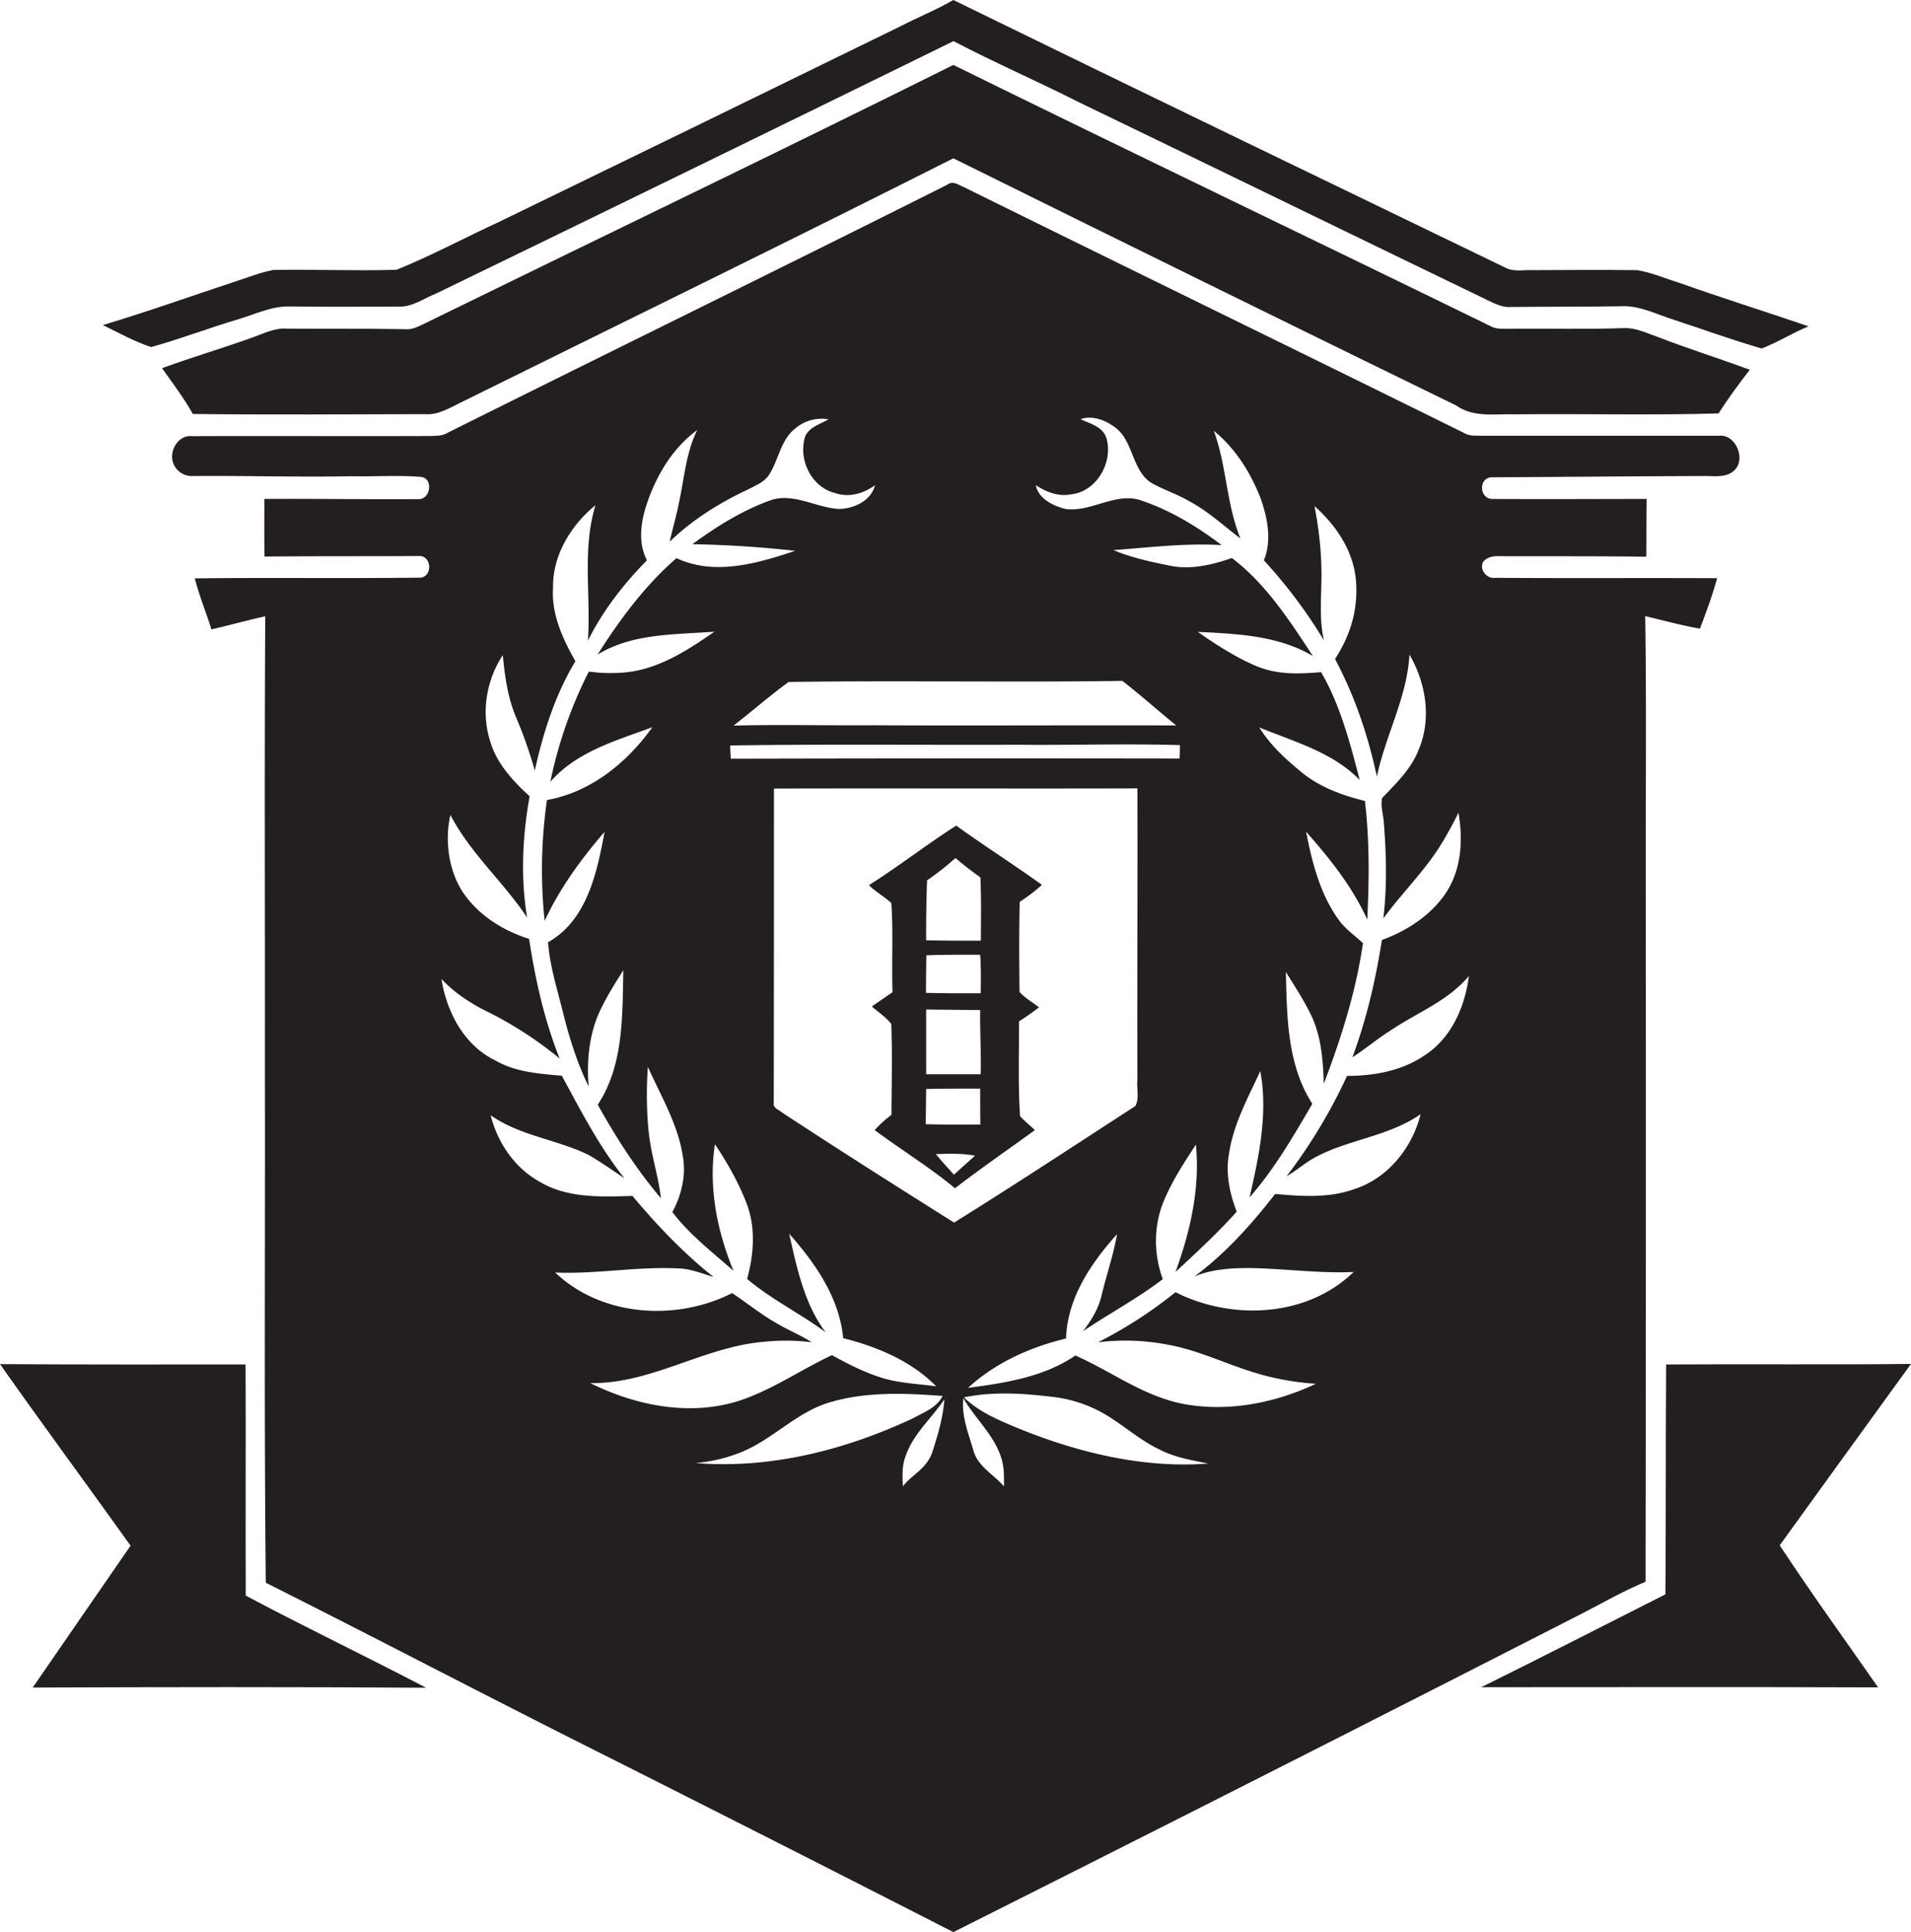
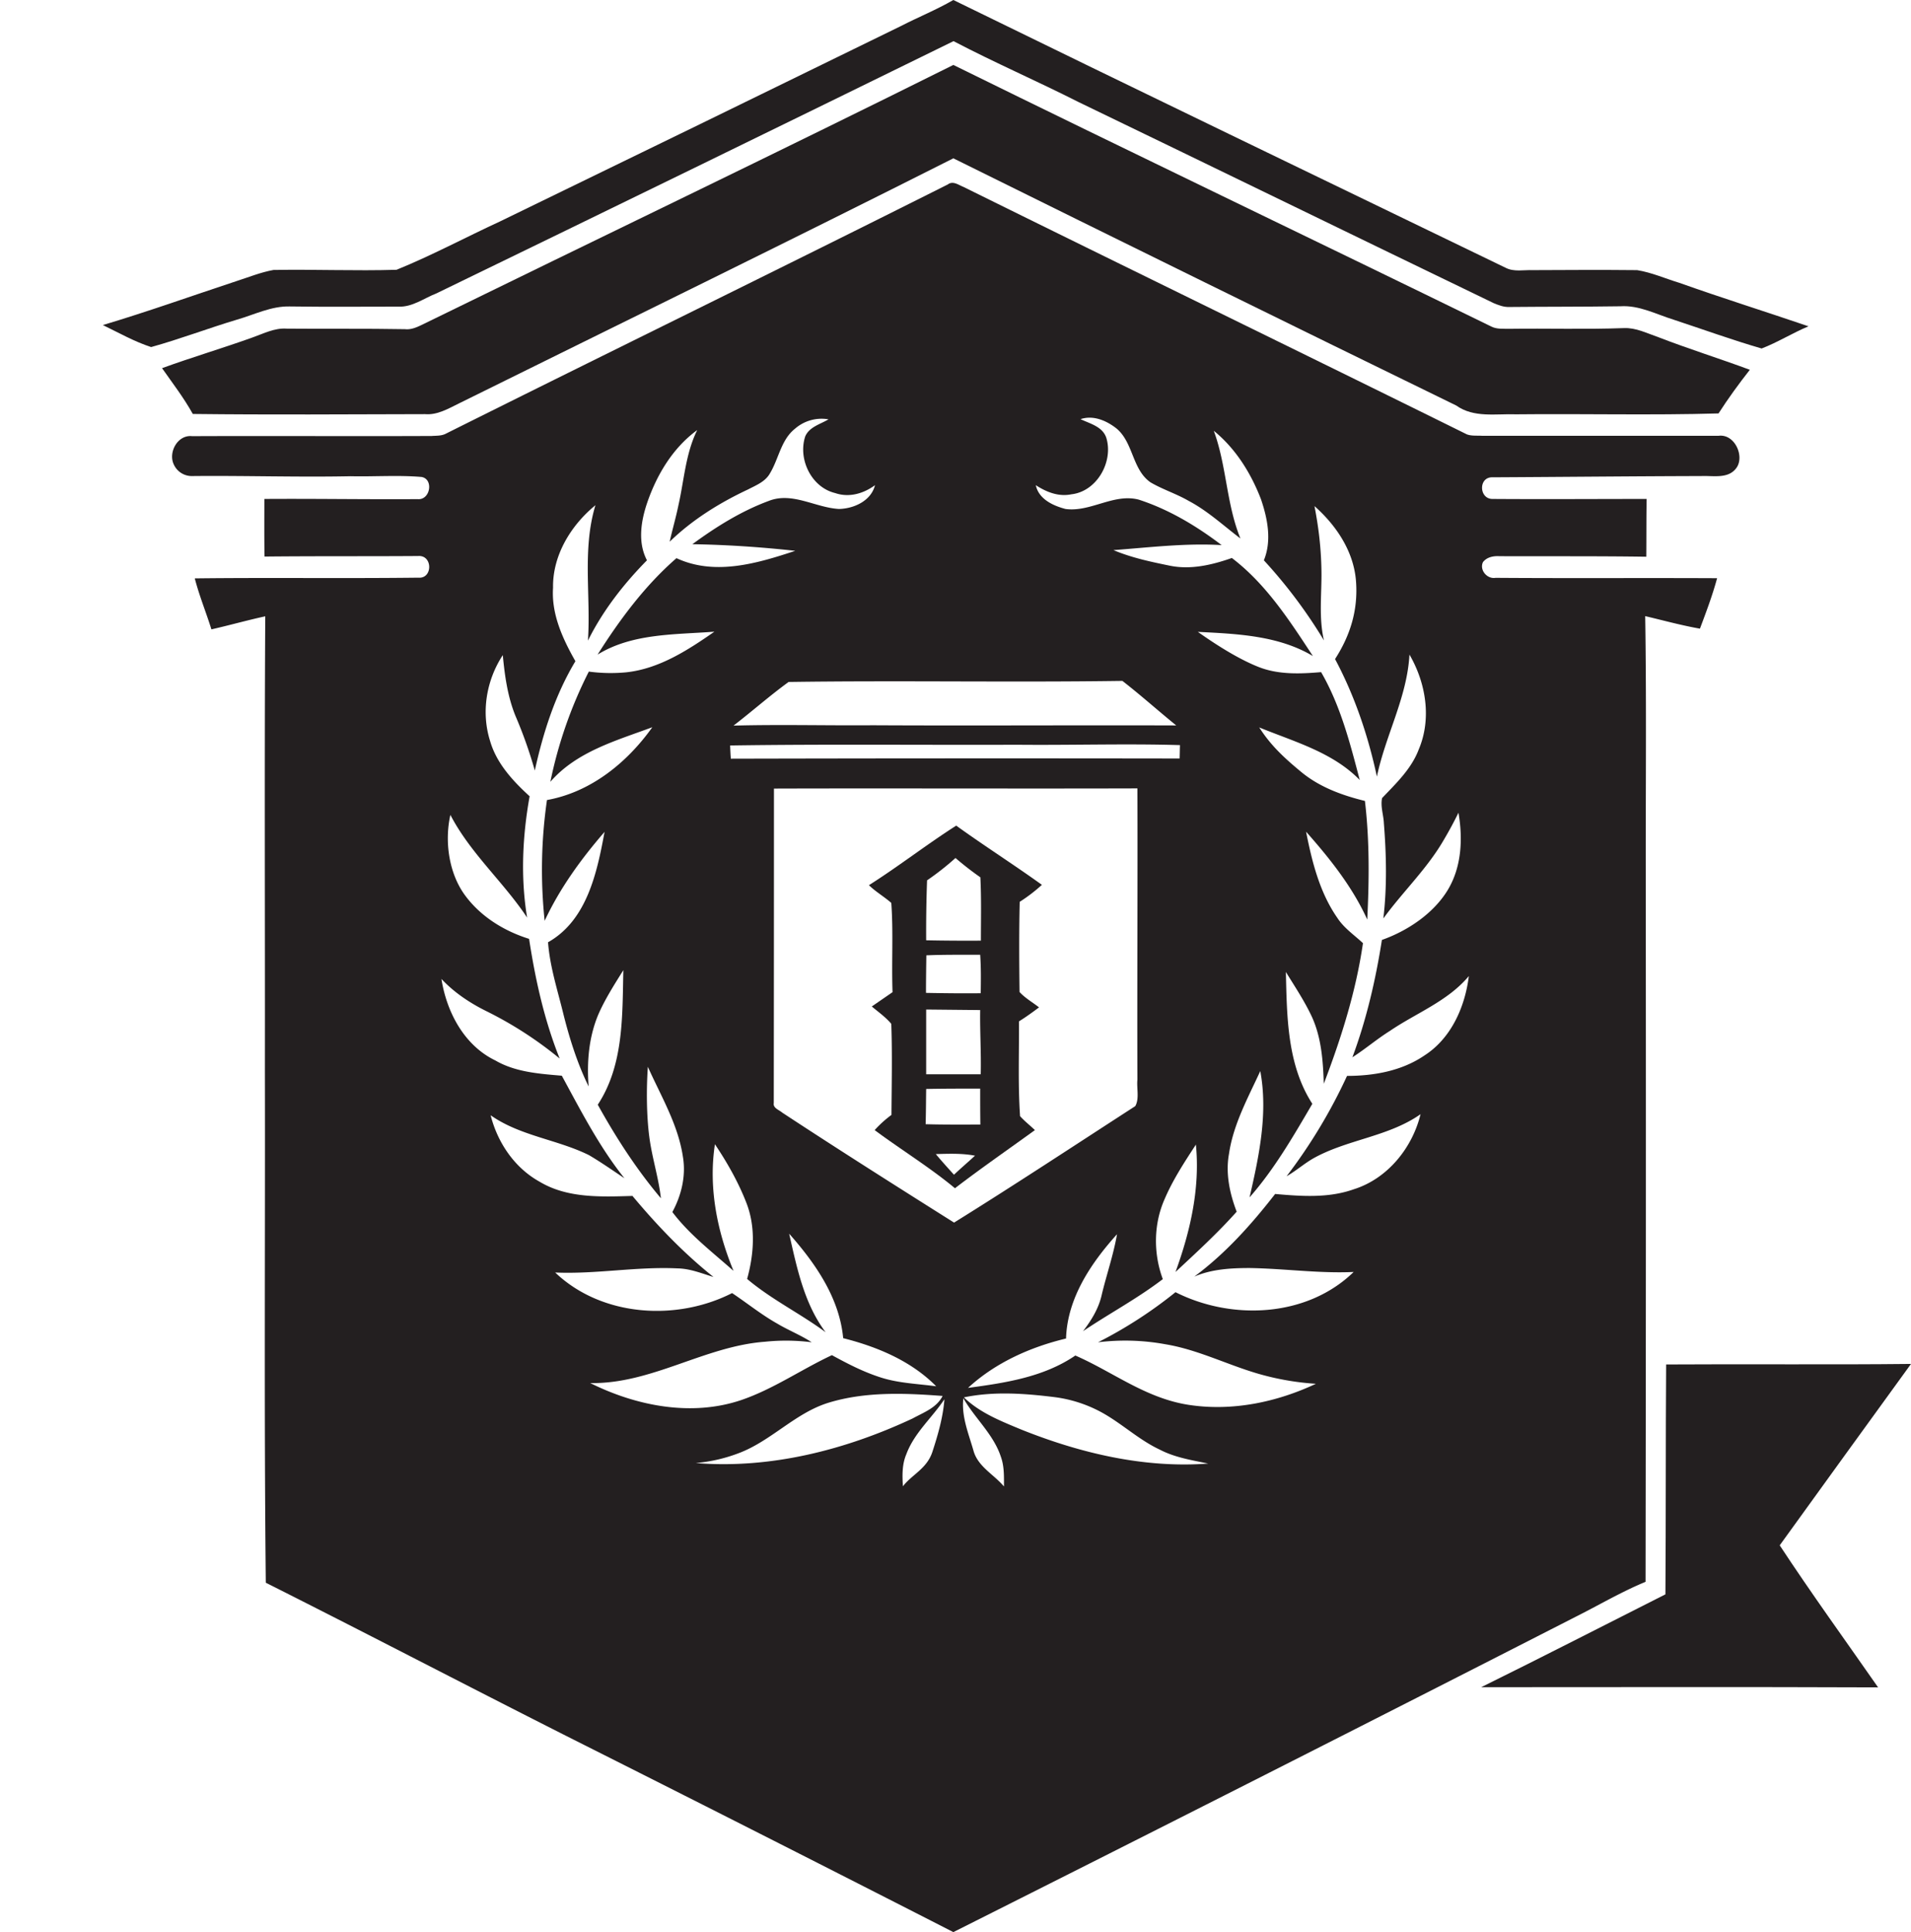
<svg xmlns="http://www.w3.org/2000/svg" id="Layer_1" data-name="Layer 1" viewBox="0 0 1068.4 1080">
  <title>biseeise_bank_flat_black_logo_White_background_32d5ca33-e6a0-44bb-922d-e58fd2b7157d</title>
  <path d="M132.4,178.7c9.8-2.8,19.3-7.7,29.7-7.4,20.1,0.3,40.3.1,60.5,0.1,7.9,0.4,14.4-4.7,21.4-7.4Q388.7,93.8,533.1,23C556,35,579.8,45.3,602.9,57c77.5,37.4,154.8,75.1,232.3,112.5,2.7,1.1,5.5,2.2,8.5,2.1,20.7-.2,41.5-0.1,62.2-0.4,10.5-.7,20.1,4.5,29.8,7.5,16.4,5.4,32.6,11.3,49.2,16.1,8.9-3.4,17.3-8.7,26.2-12.4-24-8.2-48.3-15.8-72.2-24.3-7.9-2.4-15.5-5.8-23.6-7.1-19.5-.2-38.9-0.1-58.4,0-5-.2-10.4,1.1-15.1-1.3C738.9,99.9,635.8,50.3,533,0c-9.5,5.5-19.7,9.6-29.4,14.6q-112,54.8-224.1,109.2c-19.3,8.9-38.1,19-57.8,27-22.9.7-45.9-.3-68.8,0.1-7.2,1.3-14,4.1-20.9,6.3-24.8,8.2-49.4,17-74.5,24.5,8.9,4.3,17.7,9.3,27,12.3C100.7,189.5,116.4,183.5,132.4,178.7Z" fill="#231f20" />
  <path d="M907.9,183.4c-21.4.8-42.8,0.1-64.2,0.4-3.4-.1-6.9.3-10-1.3C733.6,133.6,633,85.5,533,36.3c-98.8,49.2-198.3,96.9-297.4,145.4-2.9,1.4-6,2.7-9.3,2.3-22-.4-44-0.1-66-0.3-6.8-.5-13,2.8-19.3,5-16.7,6-33.7,11-50.4,17.1,5.9,8.4,12.2,16.6,17.2,25.6,43.3,0.5,86.5.2,129.8,0.1,6.9,0.6,13.1-3.1,19-6,92.2-45.6,184.6-90.7,276.4-137q140.4,69.5,281.2,138.2c9.8,7,22.2,4.5,33.5,4.9,37.7-.4,75.4.6,113.1-0.5,5.4-8.4,11.3-16.5,17.5-24.4-17-6.3-34.3-11.7-51.1-18.2C920.8,186.3,914.6,183.1,907.9,183.4Z" fill="#231f20" />
-   <path d="M137.3,762.7c-45.8,0-91.6.1-137.3-.2C24,796.6,48.8,830.1,73,864c-18.2,26.4-36.5,52.8-54.7,79.3,73.3-.3,146.6-0.4,219.9.1-33.4-17.5-67.6-33.8-100.8-51.5C137.2,848.8,137.5,805.8,137.3,762.7Z" fill="#231f20" />
  <path d="M920,884.2q0.3-202.5.1-405c0-44.9.4-89.9-.3-134.8,10.2,2.4,20.3,5.2,30.6,7,3.5-9.3,7-18.6,9.6-28.2-41.3-.2-82.6.1-123.9-0.2-4.7.8-9.1-4.4-7-8.8,2.2-2.8,5.8-3.5,9.2-3.3,27.4,0.1,54.8-.1,82.1.3,0.1-10.8,0-21.5.2-32.3-28.7,0-57.4.2-86,0-7.8.2-8.2-12.4-.1-12.1,38.9-.2,77.8-0.6,116.7-0.7,6.6-.3,15.2,1.8,19.7-4.7s-1.1-19-10.1-17.8H828.7c-2.9-.2-5.9.2-8.6-0.8-93.7-46.3-187.7-92-281.4-138.3-2.8-1.1-5.9-3.6-8.8-1.4-93.4,46.9-187.5,92.8-281,139.5-2.4,1.1-5,.9-7.5,1.1-44.7.2-89.3-.1-134,0.1-8.1-.9-13.5,9.1-10.2,15.9a11,11,0,0,0,10.2,6.4c29.5-.3,59,0.7,88.6.1,13.2,0.3,26.5-.7,39.6.4,7,1.1,5,13.1-2.1,12.4-28.6.2-57.1-.3-85.7-0.1,0,10.7-.1,21.4.1,32.2,28.6-.3,57.2-0.1,85.9-0.3,8.2-.6,8.2,12.8.1,12.1-41.7.5-83.4-.1-125,0.4,2.5,9.7,6.3,18.9,9.3,28.5,10.1-2.3,20-5.1,30.1-7.3-0.5,84.5-.1,169-0.2,253.5,0.2,95.6-.5,191.2.5,286.7,61.3,30.8,122.2,62.7,183.6,93.5Q432.6,1028.7,533,1080q174.2-87.5,347.8-176.2C893.8,897.3,906.4,889.8,920,884.2ZM432.6,616.6q0.1-87.9.1-175.8c67.7-.2,135.5.1,203.2-0.1,0.2,54.3-.2,108.5,0,162.8-0.5,4.8,1.2,10.6-1.2,14.8-33.7,21.8-67.2,43.9-101.3,65.1-32.2-20.3-64.3-40.6-96.1-61.5C435.6,620.4,432.1,619.4,432.6,616.6Zm-24-192.5c-0.2-2.5-.3-5-0.4-7.4,53.5-.8,107.1-0.2,160.7-0.4,30.3,0.3,60.5-.7,90.8.2-0.1,2.5-.1,5-0.2,7.5Q534,423.8,408.6,424.1ZM544.2,810.7c-2.7-9.4-6.8-19.1-5.6-29.1,6.5,11.3,16.9,20.2,21,32.8,1.9,5.3,1.7,11,1.7,16.5C555.6,824.1,546.6,819.8,544.2,810.7ZM571,799.1c-11.3-4.7-23.1-9.3-32.1-18,16.8-3.5,34.1-2.2,51-.1a74.8,74.8,0,0,1,25.1,8c11.7,6.2,21.4,15.7,33.4,21.3,8.4,4.4,17.9,5.9,27.1,7.8C639.7,820.8,604,812.3,571,799.1Zm-43-16.8c-0.8,10-3.6,19.7-6.7,29.2s-11.3,12.6-16.5,19.3c-0.4-6-.5-12.3,1.9-17.9C511.1,801,521,792.6,527.9,782.3Zm-17.8,10.6c-37.6,17.6-79.5,28.3-121.2,24.9a88.9,88.9,0,0,0,23.7-5.4c18.4-6.8,31.9-22.7,50.8-28.4,20.5-6.2,42.4-5.3,63.5-3.7C523.6,787,516.4,789.5,510.2,792.9ZM599,276.3c14.3-1.6,23.6-18.3,19.5-31.6-2.1-6.3-9.2-7.9-14.4-10.4,7.1-2.4,14.5.8,20.1,5.2,9.5,7.9,8.7,22.9,19,30.1,6.8,4,14.5,6.4,21.4,10.4,10.6,5.6,19.4,13.8,28.9,21-7.9-19.3-7.7-40.7-14.9-60.2,12.2,9.9,20.8,23.7,26.4,38.3,3.7,10.9,6.1,23.1,1.6,34.1A277.9,277.9,0,0,1,740.2,358c-3-12.8-1.2-26-1.4-38.9s-1.6-24.3-3.9-36.2c12.1,10.7,21.9,25.2,23.2,41.8s-3.4,30.8-11.7,43.7c11,20.6,18.5,42.9,23.4,65.7,4.8-23.1,16.9-44.3,18.2-68.2,9.2,15.8,12.5,35.8,5.2,53-4.1,10.9-12.7,19-20.5,27.2-1,4.6.8,9.4,1,14.1,1.4,17.7,1.8,35.6-.3,53.2,10.9-15,24.6-27.9,33.9-44.1,2.9-4.9,5.6-9.9,8.1-15,2.5,14.5,1.8,30.3-6,43.2s-22.1,22.7-36.8,27.9c-3.5,22.3-8.6,44.4-16.5,65.6,7.2-4.6,13.7-10.2,20.9-14.7,14.8-10.1,32.4-16.6,44.2-30.7-2.1,17.1-9.8,34.7-24.7,44.3-12.7,8.7-28.3,11.5-43.4,11.5a297.3,297.3,0,0,1-33.8,56.1c5.1-2.9,9.5-6.8,14.6-9.8,19-10.8,42.3-12.2,60.3-24.9-4.6,18.9-18.5,36.1-37.4,42-14.1,5-29.3,3.9-43.9,2.6-13.2,17-27.8,33.3-45.2,46.2,9.7-4.2,20.5-4.8,31-4.8,19.4,0.3,38.7,3.1,58.1,2.2-26.1,25.4-68.1,27.2-99.6,11.3a246.8,246.8,0,0,1-43.3,28,124.4,124.4,0,0,1,37.6,1.1c17.7,2.9,33.9,11.1,51,16.2a150,150,0,0,0,33.2,5.9c-21.9,10.3-46.8,15.5-71,11.8s-42.4-18.4-63.5-27.6c-17.7,12.1-39.2,15.3-60,18.1C556.5,761.7,576,753,596,748.2c0.7-22.5,13.9-42.1,28.5-58.3-2,11.6-5.9,22.7-8.6,34.1-1.7,7.5-5.8,14.1-10.4,20.1,14.7-9.9,30.5-18.3,44.6-29.1-5.3-14.3-5.2-30.7,1-44.7,4.6-10.8,11.1-20.7,17.5-30.5,2.4,24.3-3.1,48.4-11.4,71.2,11.7-10.9,23.5-21.7,34.2-33.7-3.9-10.2-6.3-21.4-4.3-32.3,2.4-16.5,10.6-31.3,17.5-46.3,4.4,23.6-.7,47.6-6,70.6,13.9-15.8,24.5-34.2,35.1-52.3-14.1-21.8-14.2-48.7-14.8-73.7,5.1,8.3,10.6,16.5,14.7,25.4,5.2,11.6,6.1,24.5,6.5,37.1,9.7-25.4,18-51.6,21.9-78.6-4.9-4.6-10.6-8.4-14.3-14.1-9.9-14.2-14.2-31.4-17.5-48.2,13.2,14.9,25.9,30.8,34.2,49.1,1.1-22.1,1.3-44.3-1.3-66.3-12.7-3.1-25.3-7.7-35.5-16.1s-17.4-15.3-23.6-25c19.5,8,41,13.8,56.2,29.4-5.4-20.6-10.8-41.7-21.6-60.3-11.7,1-23.9,1.5-35-2.9s-23.3-12.1-33.9-19.6c21.8,1.1,45,2,64.3,13.5-13-19.8-26.2-40.3-45.3-54.8-11.1,3.9-23,6.7-34.7,4.3s-21.4-4.5-31.5-8.7c20.1-1.5,40.3-4,60.5-2.8-14.1-10.7-29.4-19.9-46.3-25.4-14-3.7-27,7.1-41,5.2-6.9-1.8-15-5.5-16.6-13.3C584.9,275,591.8,277.8,599,276.3Zm28.5,104.3c10.3,8,20,16.7,30.1,24.9-56.5-.2-113,0.2-169.6-0.1-26,.2-52-0.5-77.9.2,10.4-8,20.2-16.7,30.8-24.4C503,380.3,565.2,381.5,627.4,380.6ZM271.9,565.2a212.6,212.6,0,0,1,41,26.5c-8.6-21.5-13.6-44.1-17.1-66.9-14.1-4.4-27.3-12.6-36-24.6s-11.4-29.6-8-44.7c11.1,21.4,29.7,37.5,42.9,57.4-3.7-22.4-2.6-45.5,1.4-67.8-9.4-8.6-18.5-18.4-22.1-30.9-5.1-16.1-2.1-34,7.1-48,1.1,11.6,2.7,23.2,7.1,34A248.3,248.3,0,0,1,299,430.7c4.7-21.3,11.4-42.3,22.7-61.1-7.1-12.5-13.5-26.3-12.5-41.1-0.3-18.1,10-34.9,23.7-46.1-7.5,24.7-2.5,50.5-4.2,75.7,8.3-16.7,19.9-31.6,33-44.9-5.2-9.9-3.4-21.6,0-31.8,5.4-15.9,14.4-31,28.1-41-6.5,13.1-7.3,27.9-10.5,42-1.4,6.9-3.4,13.6-4.9,20.4,12.7-12.3,27.8-21.7,43.8-29.2,4.4-2.3,9.6-4.3,12.2-8.9,5-8.2,6.2-18.8,14-25a22.6,22.6,0,0,1,18.8-5.3c-4.5,2.7-10.7,4.2-13,9.5-4.2,12.7,3.4,28.5,16.7,31.7,7.8,2.7,15.9.3,22.3-4.4-2.2,8.8-11.8,13.1-20.1,13.3-13.2-.7-26.1-9.7-39.3-4.5-15.4,5.7-29.5,14.5-42.7,24.2,19.2,0.3,38.4,1.6,57.5,3.7-21.1,7-44.9,14.1-66.4,4.1-17.6,15.3-31.7,34.3-44.1,53.9,19.5-12,43.3-11.1,65.3-12.8-14.8,10.3-30.8,20.7-49.2,22.7a91.8,91.8,0,0,1-21-.4A243.8,243.8,0,0,0,307.7,437c14.7-16.9,36.8-23,57-30.5-14.1,19.8-34.4,36.3-58.9,40.7a272.6,272.6,0,0,0-1.3,67.5c8.5-18.2,20.4-34.6,33.5-49.7-4.2,22.7-9.8,49.4-31.6,61.7,1,13.4,5.2,26.4,8.4,39.4s7.8,28.1,14.3,41.2c-1.1-13.6.1-27.6,5.4-40.2,3.8-8.7,9-16.8,14-24.8-0.6,25.5.3,53-14.3,75.2,10.2,18.4,21.7,36.2,35.3,52.3-1.3-11.6-5-22.8-6.5-34.4s-1.7-26.1-.8-39.1c7.3,16.4,16.9,32.2,19.6,50.3,1.8,10.6-.8,21.5-5.9,30.9,9.6,12.7,22.4,22.4,34.2,32.9-9.2-22.3-14.1-46.7-10.4-70.8,6.9,10.3,13.1,21.2,17.6,32.8,5.3,13.6,4.2,28.7.4,42.5,13.6,11.5,29.7,19.3,43.9,29.8-12-15.9-16.1-36.1-20.4-55.1,14.6,16.5,28.1,35.8,30.2,58.4,19,4.8,38,12.7,52,26.9-10.3-1.4-20.9-1.7-30.9-4.9s-18.6-7.7-27.4-12.5c-17.1,8-32.8,19-50.7,25.1-27.8,9.4-58.7,3.3-84.4-9.5,34.3,0.6,63.9-20.6,97.7-23.1a113.1,113.1,0,0,1,26.1.3c-6.1-4-13-6.7-19.2-10.4-8.9-5-16.9-11.5-25.3-17.1-31.2,15.9-73,13.2-98.9-11.5,22.8,1,45.5-3.4,68.4-2.3,7,0.1,13.5,2.8,20.1,4.8-16.8-13.4-31.6-28.9-45.3-45.3-17.5.5-36.4,1.4-52-8-14-7.8-23.4-21.8-27.3-37.1,16.5,11.6,37.2,13.5,55,22.3,6.8,4,13.2,8.5,19.8,12.9-14-17.5-24.3-37.6-35-57.3-12.7-1.1-25.9-2-37.1-8.5-17.5-8.4-27.3-27.1-30.2-45.6C253.8,554.7,262.6,560.6,271.9,565.2Z" fill="#231f20" />
  <path d="M1068.4,762.4c-45.6.5-91.3,0-136.9,0.3-0.3,42.8-.1,85.7-0.4,128.5-34.3,17.3-68.5,34.9-103,51.9,74,0,147.9-.2,221.9.1-18.4-26.4-37.3-52.5-55-79.4Q1031.6,813.1,1068.4,762.4Z" fill="#231f20" />
  <path d="M499,554.6l-11.6,8c3.7,3.1,7.8,6,10.9,9.7,0.6,16.9.2,33.9,0.1,50.9a63.3,63.3,0,0,0-9.4,8.5c14.8,11,30.7,20.7,44.9,32.5,14.6-11.2,29.8-21.7,44.7-32.5-2.7-2.6-5.8-5-8.3-7.8-1.2-17.6-.5-35.3-0.6-53,3.9-2.4,7.6-5.1,11.2-7.8-3.7-2.9-7.8-5.2-10.9-8.6-0.2-16.8-.3-33.6.1-50.4a90,90,0,0,0,12.4-9.5c-15.7-11.3-32.1-21.7-47.9-33.1-16.6,10.6-32.1,22.7-48.8,33.3,3.8,3.7,8.5,6.4,12.5,9.9C499.5,521.2,498.4,538,499,554.6Zm34.3,102c-3.4-3.8-6.9-7.6-10.1-11.5,7.3-.2,14.6-0.5,21.9.9C541.2,649.6,537.2,653,533.4,656.6Zm15-56.1H517.8c0-12.1,0-24.1,0-36.2l30.2,0.3C547.8,576.5,548.6,588.5,548.3,600.5ZM518.3,492.1a154.6,154.6,0,0,0,15.9-12.5,171.3,171.3,0,0,0,13.9,10.8c0.6,11.8.3,23.6,0.3,35.4q-15.3.1-30.6-.2Q517.7,508.9,518.3,492.1ZM517.9,534c10-.4,20.1-0.3,30.1-0.3,0.5,7.2.4,14.3,0.3,21.5-10.2.1-20.4,0-30.6-.2C517.7,548,517.8,541,517.9,534Zm-0.1,74.7c10.1-.2,20.1-0.2,30.2-0.2,0,6.7,0,13.4.1,20.1-10.2,0-20.4.1-30.6-.2C517.7,621.8,517.7,615.2,517.8,608.7Z" fill="#231f20" />
</svg>